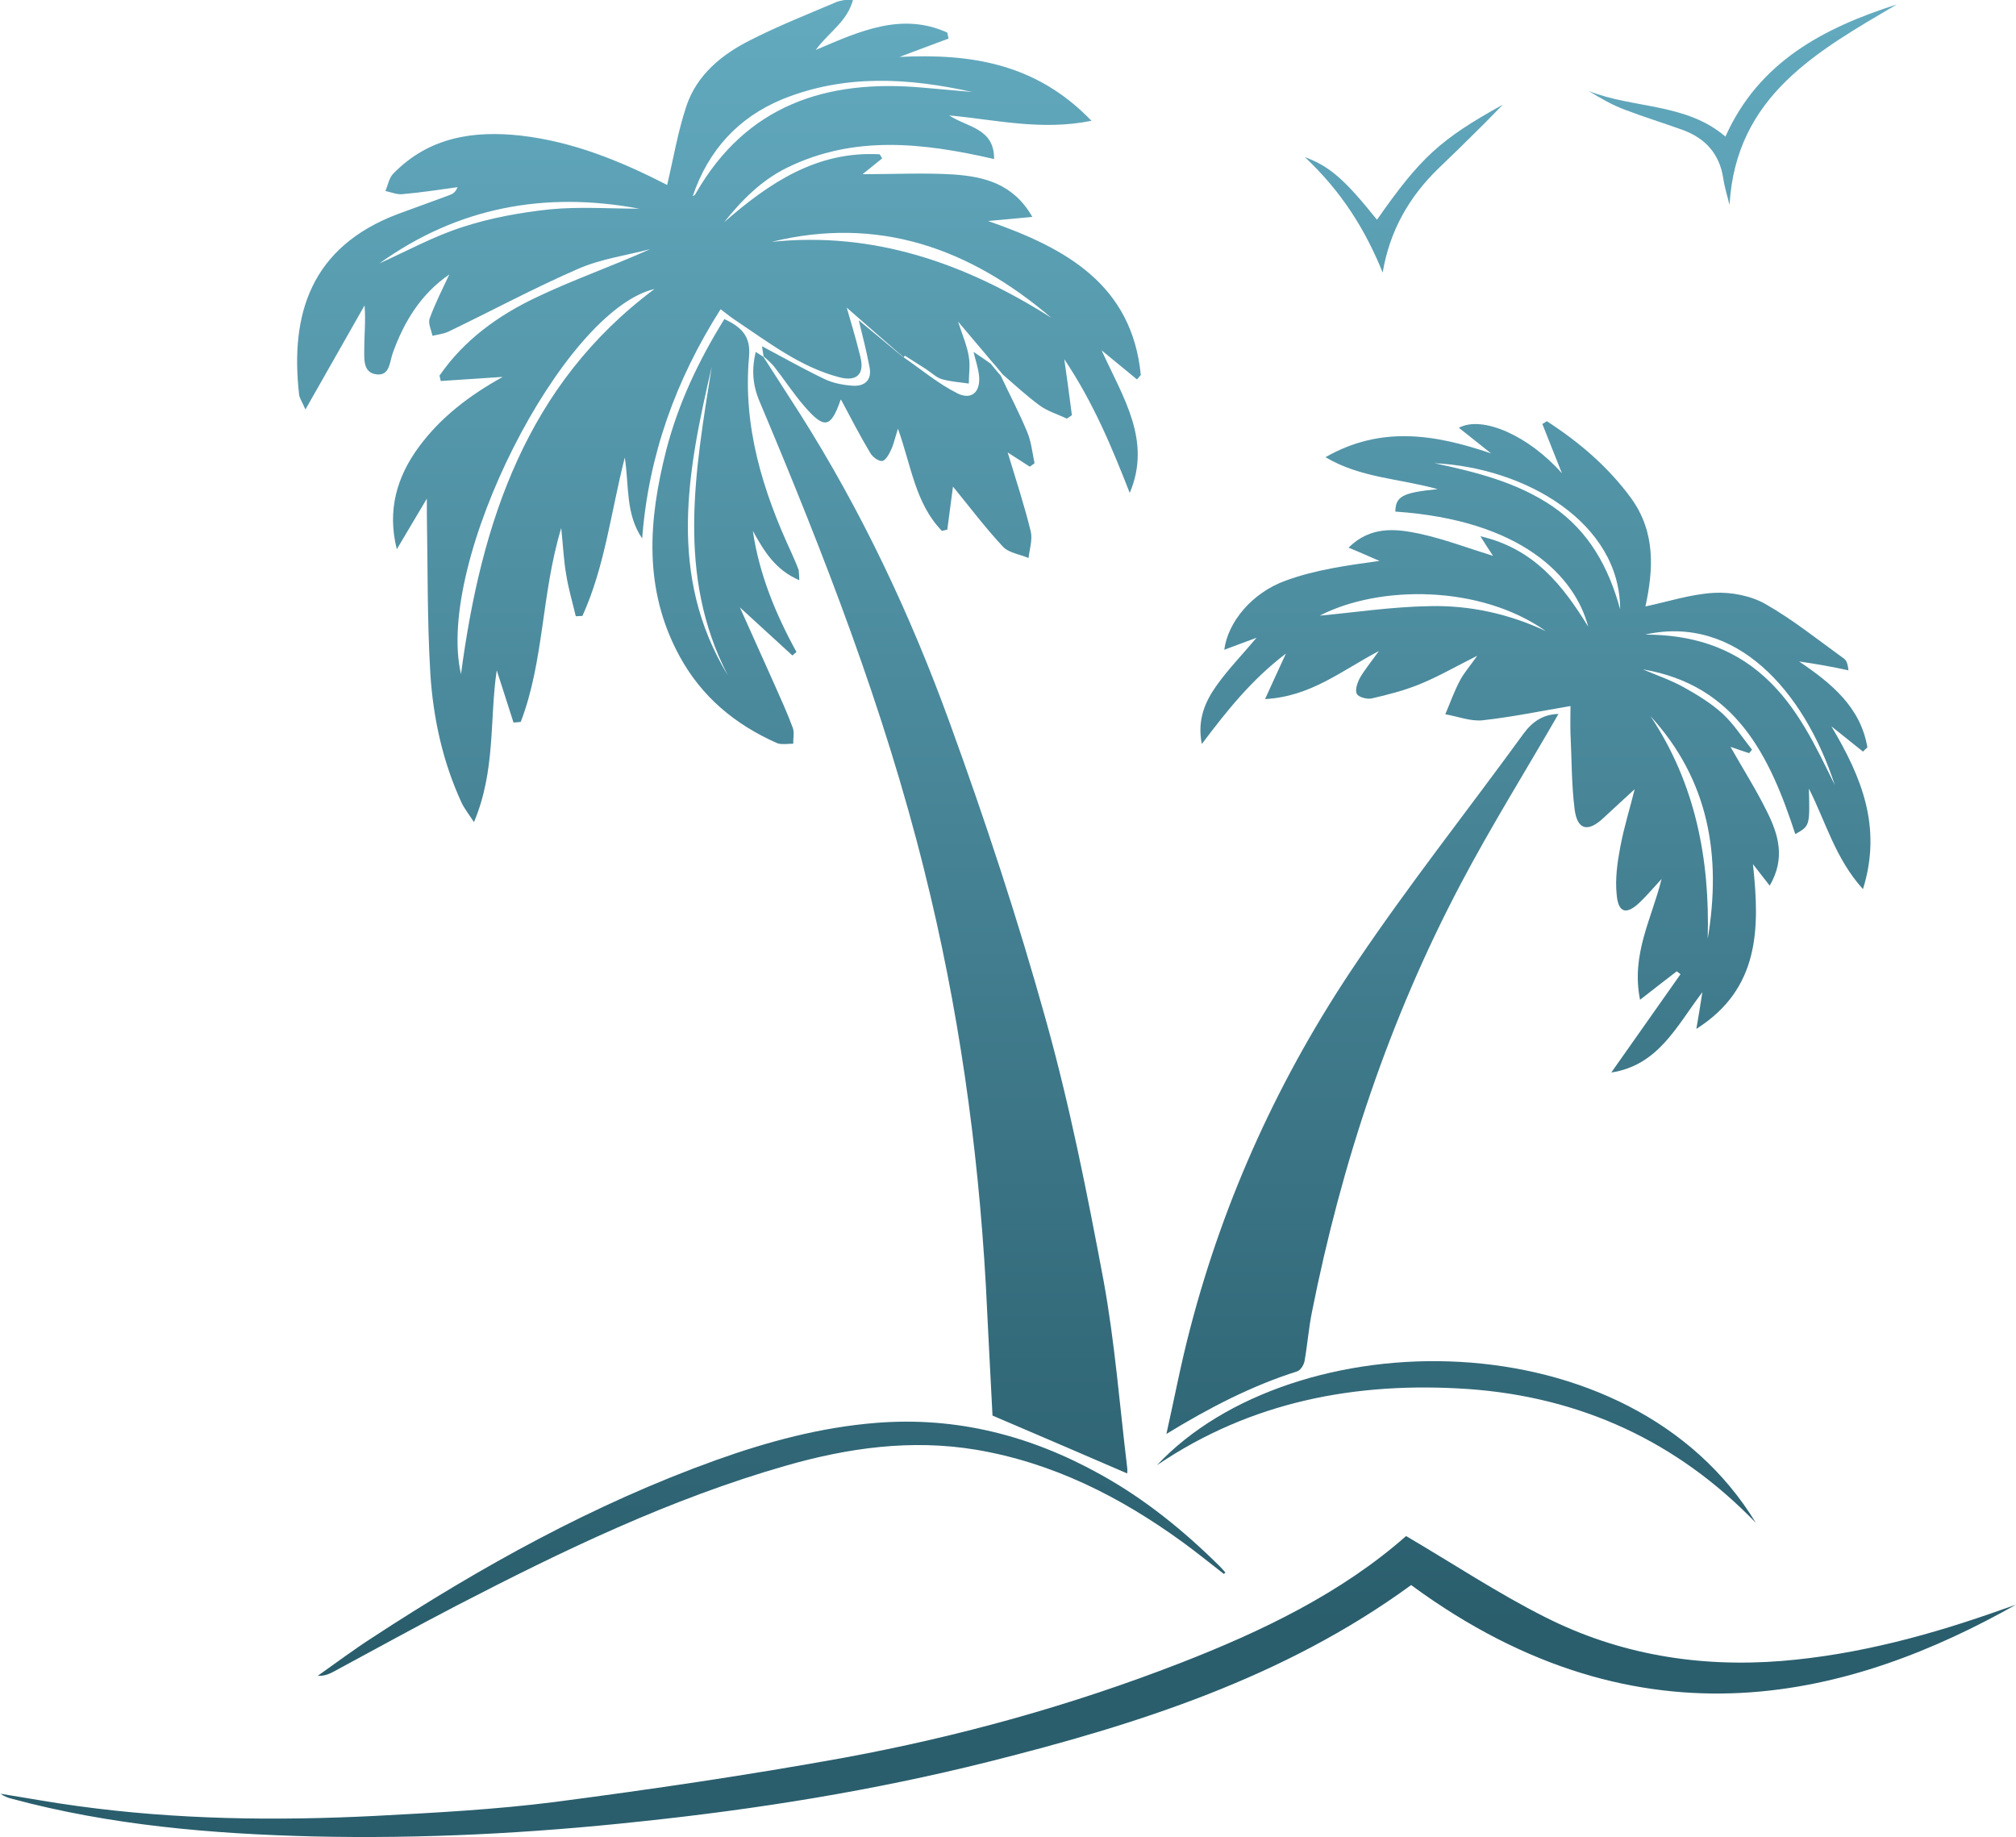
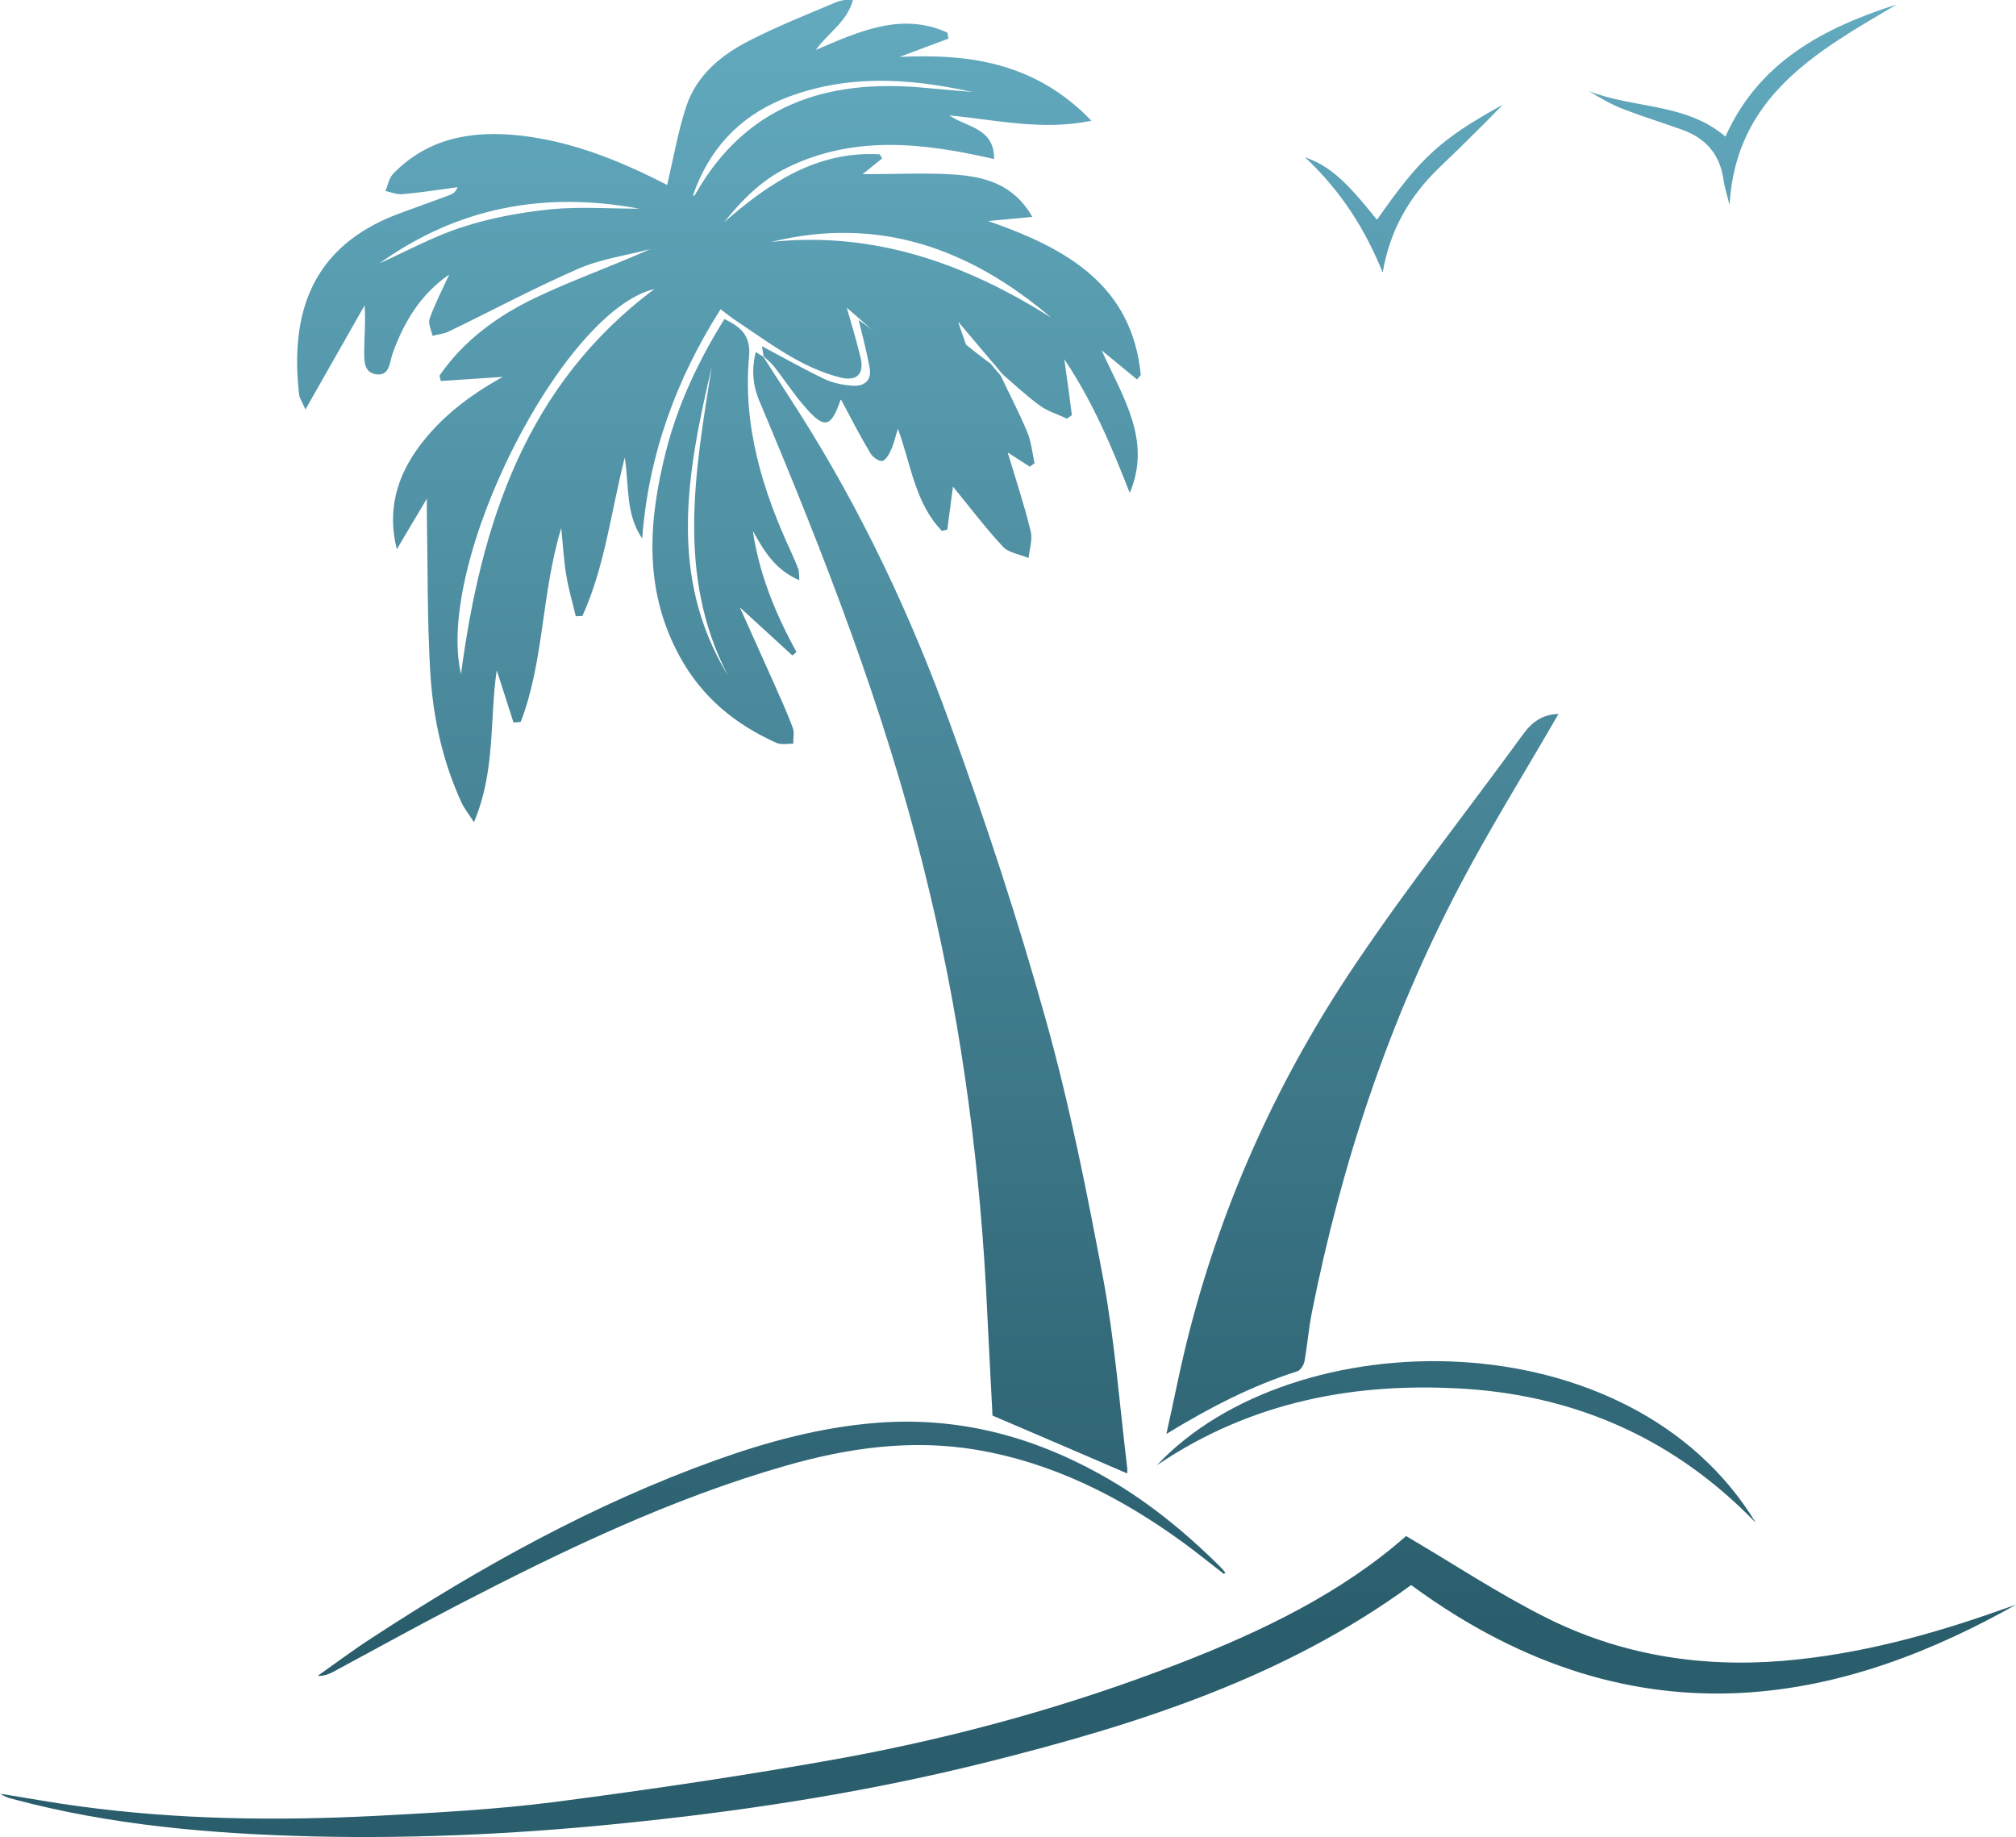
<svg xmlns="http://www.w3.org/2000/svg" version="1.1" id="Layer_1" x="0px" y="0px" viewBox="0 0 637.6 581" style="enable-background:new 0 0 637.6 581;" xml:space="preserve">
  <style type="text/css">
	.st0{fill:url(#SVGID_1_);}
	.st1{fill:url(#SVGID_2_);}
	.st2{fill:url(#SVGID_3_);}
	.st3{fill:url(#SVGID_4_);}
	.st4{fill:url(#SVGID_5_);}
	.st5{fill:url(#SVGID_6_);}
	.st6{fill:url(#SVGID_7_);}
	.st7{fill:url(#SVGID_8_);}
	.st8{fill:url(#SVGID_9_);}
	.st9{fill:url(#SVGID_10_);}
	.st10{fill:url(#SVGID_11_);}
</style>
  <g>
    <linearGradient id="SVGID_1_" gradientUnits="userSpaceOnUse" x1="226.836" y1="1.48" x2="226.836" y2="513.596">
      <stop offset="0" style="stop-color:#63AABF" />
      <stop offset="1" style="stop-color:#2A5E6D" />
    </linearGradient>
    <path class="st0" d="M285.9,113.1c-6.7-5.8-13.4-11.7-18.1-15.8c0.9,3.2,2.8,9.3,4.3,15.5c1.4,5.5-1.1,8-6.7,6.5   c-12.2-3.2-22-10.8-32.2-17.6c-1.7-1.1-3.2-2.3-5.3-3.9c-14.1,22.2-22.8,46.1-24.8,72.5c-5.3-7.8-4.1-16.5-5.5-25.6   c-4.4,17.3-6.3,34.5-13.4,50.1c-0.7,0-1.4,0.1-2.1,0.1c-1-4.3-2.3-8.6-3-13c-0.8-4.5-1-9.1-1.6-14.9c-6.3,20.8-5.4,42-12.8,61.3   c-0.8,0.1-1.5,0.2-2.3,0.2c-1.7-5.4-3.5-10.9-5.3-16.5c-2.3,15.5-0.3,31.7-7.2,48c-1.9-2.9-3.1-4.4-3.9-6.1c-6-13-9-26.8-9.9-40.9   c-1-16.8-0.8-33.6-1.1-50.4c0-1.3,0-2.5,0-4.9c-3.6,6-6.5,11-9.5,16c-3.1-12.3,0-22.9,7-32.4c6.8-9.2,15.7-16.1,26.5-22.1   c-7.2,0.5-13.4,0.9-19.6,1.3c-0.1-0.6-0.3-1.1-0.4-1.7c7.7-11.2,18.5-19,30.5-24.7c11.7-5.6,24.1-9.9,36.1-15.3   c-7.6,2-15.6,3.1-22.7,6.2c-14,6.1-27.4,13.3-41.1,19.9c-1.5,0.7-3.4,0.9-5,1.3c-0.4-1.8-1.5-4-0.9-5.5c1.7-4.7,4-9.2,6.2-13.9   c-9,6.2-14.3,14.9-17.9,24.9c-1,2.8-0.9,7.2-5.1,6.7c-4.3-0.5-3.9-4.8-3.9-8c0-4.5,0.5-8.9,0.1-13.8c-6,10.6-12,21.1-18.7,32.9   c-1.2-2.7-1.9-3.7-2-4.7c-2.9-25.4,3.7-46.7,31.2-57.1c5.4-2,10.9-4,16.4-6c1-0.4,1.9-0.9,2.5-2.5c-5.8,0.8-11.6,1.7-17.4,2.2   c-1.7,0.2-3.6-0.6-5.4-1c0.8-1.8,1.1-4.1,2.5-5.5c11.2-11.5,25.3-13.7,40.4-12c16.4,1.9,31.4,8,46,15.5c0.4,0.2,0.9,0.2,0.2,0.1   c2-8.5,3.4-16.9,6.1-25c3.3-9.8,11.1-16.2,20-20.7c8.8-4.5,18.1-8.2,27.3-12.1c1.4-0.6,3.1-0.7,5.5-1.2   c-1.8,7.4-7.8,10.6-11.9,16.3c14-6,27.2-12,41.6-5.5c0.1,0.6,0.3,1.3,0.4,1.9c-5,1.9-10,3.7-15.5,5.8c22.5-1.1,43.2,2,60.7,20.2   c-15.8,3.2-30.1-0.3-45-1.7c5.7,3.8,14.3,4,14.2,13.8c-22.6-5.2-44.3-7.6-65.4,2.7c-8.2,4-14.4,10.3-20,17.3   c14.2-12.4,29.3-22.6,49.2-21.5c0.3,0.4,0.5,0.8,0.8,1.3c-1.9,1.5-3.8,3.1-6.2,5c10,0,19.6-0.5,29,0.1c9.5,0.7,18.7,2.9,24.7,13.4   c-4.9,0.5-8.9,0.8-14,1.3c24.8,8.6,45.5,20.2,48.3,48.7c-0.4,0.5-0.8,0.9-1.2,1.4c-3.4-2.8-6.8-5.6-11.2-9.2   c6.9,15.1,15.9,28.6,8.9,45.1c-5.6-14.3-11.4-28.4-20.7-42.3c1,6.9,1.7,12.3,2.4,17.7c-0.5,0.4-1.1,0.8-1.6,1.1   c-2.9-1.4-6-2.3-8.5-4.1c-4.1-3-7.9-6.5-11.8-9.9c-1.1-1.3-2.1-2.6-3.2-3.8c-3.3-3.9-6.6-7.8-10.9-12.9c1.5,4.6,2.9,7.8,3.4,11.1   c0.5,2.7,0,5.7,0,8.5c-2.9-0.4-5.8-0.6-8.6-1.4c-1.8-0.6-3.3-2.1-5-3.2c-2.2-1.4-4.4-2.8-6.6-4.2   C285.7,112.9,285.9,113.1,285.9,113.1z M145.8,213.2c6.4-48.2,20.8-91.7,61.2-121.8C178,98.2,137.5,177.6,145.8,213.2z M244,76.5   c32.6-3.4,61.5,6.9,88.5,24C306.7,78.5,277.8,68.2,244,76.5z M307.5,29.1c-20.2-4.5-40.4-5.7-60.1,2.3   C233.4,37.2,224,47.6,219.1,62c0.5-0.1,0.8-0.5,1-0.9c16-27.9,41.3-36.1,71.6-33.4C297,28.2,302.2,28.6,307.5,29.1z M120,83.3   c8.7-3.9,17.2-8.6,26.3-11.5c8.9-2.9,18.3-4.6,27.7-5.6c9.3-0.9,18.7-0.2,28.2-0.2C172.2,60.4,144.7,65.6,120,83.3z" />
    <linearGradient id="SVGID_2_" gradientUnits="userSpaceOnUse" x1="485.641" y1="1.48" x2="485.641" y2="513.596">
      <stop offset="0" style="stop-color:#63AABF" />
      <stop offset="1" style="stop-color:#2A5E6D" />
    </linearGradient>
-     <path class="st1" d="M569,209.2c10.4,7,19.5,14.6,21.6,27.2c-0.5,0.4-0.9,0.8-1.4,1.3c-3-2.4-6-4.8-10-8   c9.6,16.1,16.1,31.9,10,51.5c-8.7-9.6-11.7-21.1-17.1-31.8c0.3,11.8,0.3,11.8-4.3,14.4c-8.1-24.8-18.8-47.1-48.2-52.1   c4.4,1.9,8.9,3.4,13,5.7c4.3,2.4,8.7,5.1,12.3,8.4c3.5,3.3,6.2,7.5,9.2,11.3c-0.3,0.4-0.6,0.7-0.9,1.1c-1.9-0.6-3.9-1.3-5.9-2   c3.9,6.9,8.1,13.5,11.5,20.4c3.6,7.2,6,14.8,0.9,23.5c-2-2.6-3.7-4.7-5.3-6.8c2.2,20.2,2.2,39.4-17.9,52.1   c0.6-3.5,1.2-6.9,1.9-11.6c-8.2,10.8-13.9,23.1-28.8,25.4c7.6-10.8,14.7-20.9,21.9-31.1c-0.4-0.3-0.8-0.6-1.2-0.9   c-3.5,2.7-6.9,5.3-11.6,9c-2.9-14.4,3.7-25.6,6.8-38.2c-2.6,2.8-4.6,5.2-6.9,7.4c-4.2,4-6.8,3.4-7.3-2.5c-0.5-4.9,0.2-10,1.1-14.8   c1.2-6.5,3.2-12.8,4.6-18.5c-3,2.8-6.6,6-10.1,9.3c-4.8,4.4-8.1,3.5-8.9-3c-1-7.9-0.9-15.9-1.3-23.9c-0.1-2.9,0-5.9,0-8.7   c-9.5,1.6-18.6,3.5-27.8,4.5c-3.8,0.4-7.8-1.2-11.8-1.9c1.5-3.5,2.8-7.2,4.6-10.6c1.3-2.5,3.2-4.6,5.5-7.9   c-6.8,3.4-12.3,6.6-18.2,9c-4.9,2-10,3.3-15.2,4.5c-1.5,0.3-4.2-0.4-4.7-1.5c-0.6-1.2,0.2-3.5,1-5c1.5-2.6,3.5-5,6-8.5   c-11.8,6.2-21.5,14.4-36,15.2c2.4-5.3,4.2-9.2,6.6-14.4c-10.9,8.3-18.6,18-26.6,28.6c-1.5-7.6,1-13.3,4.6-18.4   c3.6-5.1,8-9.6,12.7-15.2c-4,1.5-7,2.6-10.2,3.8c1.1-8.6,8.6-18,19.5-21.9c9.3-3.4,19.4-4.8,29.6-6.2c-3.1-1.3-6.1-2.7-9.8-4.2   c7-6.9,14.9-6,22.5-4.4c7.8,1.7,15.4,4.6,23.2,7c-1.2-1.8-2.3-3.5-4-6.2c16.9,3.9,26,15.4,34.1,28.6c-4.2-16-21.2-33.7-61-36.4   c0.1-4.8,2.2-6,13.4-7.1c-12.2-3.4-24.3-3.5-35.5-10.1c17.5-10,34.5-7.3,52.4-1.2c-3.9-3.1-6.9-5.5-10.2-8.1   c7.4-4,22.1,2.5,32.6,14.4c-2.4-6-4.3-10.8-6.2-15.6c0.5-0.3,1-0.6,1.4-0.9c10.2,6.6,19.4,14.4,26.7,24.4c7.8,10.8,7,22.7,4.5,34.2   c7.1-1.5,14.4-3.9,21.7-4.3c5.4-0.3,11.6,0.9,16.2,3.5c8.8,5,16.7,11.4,24.9,17.3c0.7,0.5,1.2,1.5,1.4,3.7   C579.6,210.9,574.5,210,569,209.2z M488.9,199.6c-20.8-14.7-52.7-14.6-71.5-4.9c10.2-0.9,22.5-2.8,34.8-3   C464.8,191.4,477.2,194.1,488.9,199.6z M522,226.5c14.2,21.3,18.8,45.2,18.1,70.4C544.5,270.7,540.5,246.7,522,226.5z M453.7,146.5   c13.1,2.8,26.1,6,37.4,13.7c11.5,7.9,17.7,19.3,21.3,32.5C512.4,165.4,482.6,147.9,453.7,146.5z M580.3,248.3   c-9.8-30.1-31.5-54-60-47.6c14.2,0,27.1,3.7,37.8,13.4C568.5,223.5,574.3,236.1,580.3,248.3z" />
    <linearGradient id="SVGID_3_" gradientUnits="userSpaceOnUse" x1="297.436" y1="1.48" x2="297.436" y2="513.596">
      <stop offset="0" style="stop-color:#63AABF" />
      <stop offset="1" style="stop-color:#2A5E6D" />
    </linearGradient>
    <path class="st2" d="M241.4,112.8c3.8,6,7.7,11.9,11.5,17.9c19.6,30.9,35.1,63.8,47.5,98c11.2,30.8,21.5,62,30.3,93.6   c7.6,27.1,13.1,54.9,18.3,82.6c3.6,19.6,5.1,39.5,7.5,59.3c0.1,0.8,0,1.6,0,1.8c-14.1-6.1-28.1-12.1-42.6-18.3   c-0.7-13.2-1.4-27.2-2.1-41.1c-2.5-44.4-8.7-88.3-19.5-131.4c-12.7-51.1-31.7-99.9-52.1-148.3c-2.2-5.2-2.5-10.1-1.2-15.6   c0.9,0.6,1.7,1.1,2.5,1.6C241.6,112.9,241.4,112.8,241.4,112.8z" />
    <linearGradient id="SVGID_4_" gradientUnits="userSpaceOnUse" x1="318.792" y1="1.48" x2="318.792" y2="513.596">
      <stop offset="0" style="stop-color:#63AABF" />
      <stop offset="1" style="stop-color:#2A5E6D" />
    </linearGradient>
    <path class="st3" d="M444.7,485.8c15,8.8,29,18.1,43.9,25.6c23.5,11.9,48.7,16,75,13.9c24.2-2,47.3-8.3,70-16.4   c0.9-0.3,1.8-0.6,4-1.4c-50.6,28.5-117.6,48-191.3-6.2c-40.1,29.3-86.3,44-133.7,55.9c-36.3,9.1-73.1,15-110.3,18.9   c-34.3,3.7-68.7,5.5-103.2,4.7c-32.1-0.8-64.1-3.5-95.3-11.9c-1.3-0.3-2.5-0.8-3.7-1.6c8.2,1.3,16.3,2.8,24.5,3.9   c31.3,4.3,62.7,4.7,94.2,3.1c18.9-1,37.9-2,56.7-4.4c30.6-4,61.2-8.5,91.5-14c36.3-6.7,71.7-16.5,106.2-29.9   C399.2,515.9,424.3,503.8,444.7,485.8z" />
    <linearGradient id="SVGID_5_" gradientUnits="userSpaceOnUse" x1="430.914" y1="1.48" x2="430.914" y2="513.596">
      <stop offset="0" style="stop-color:#63AABF" />
      <stop offset="1" style="stop-color:#2A5E6D" />
    </linearGradient>
    <path class="st4" d="M492.9,225.8c-10.3,17.9-21.3,35.5-31,53.9c-22.5,42.7-37.6,88.1-47,135.4c-1,5-1.4,10.2-2.3,15.3   c-0.2,1.2-1.2,2.9-2.3,3.3c-14.5,4.6-27.8,11.5-41.4,19.8c2.5-11.1,4.6-22.3,7.5-33.3c10.8-41.5,28.5-80.1,52.5-115.6   c16.7-24.8,35.3-48.3,52.9-72.5C484.7,228.1,488.2,225.9,492.9,225.8z" />
    <linearGradient id="SVGID_6_" gradientUnits="userSpaceOnUse" x1="229.525" y1="1.48" x2="229.525" y2="513.596">
      <stop offset="0" style="stop-color:#63AABF" />
      <stop offset="1" style="stop-color:#2A5E6D" />
    </linearGradient>
    <path class="st5" d="M252.8,183.5c-7.7-3.3-11.2-9.3-14.7-15.6c2,13.7,7.2,26.3,13.8,38.3c-0.4,0.4-0.9,0.7-1.3,1.1   c-5.2-4.7-10.3-9.5-16.6-15.2c4,9,7.5,16.6,10.9,24.3c2,4.5,4.1,9.1,5.8,13.7c0.6,1.5,0.1,3.4,0.2,5.1c-1.7,0-3.7,0.4-5.2-0.2   c-13.3-5.9-23.9-14.7-30.9-27.7c-11.4-21.1-9.7-42.9-4.1-64.9c3.8-14.7,10.2-28.3,18.4-41.5c5.2,2.5,8.4,5.2,7.8,11.9   c-2,22,4.3,42.4,13.4,62c0.8,1.8,1.6,3.6,2.3,5.5C252.7,181,252.7,181.7,252.8,183.5z M230.2,213.6c-16.4-31.7-10.3-64.7-5.1-97.6   C217.4,149.1,211,182,230.2,213.6z" />
    <linearGradient id="SVGID_7_" gradientUnits="userSpaceOnUse" x1="284.142" y1="1.48" x2="284.142" y2="513.596">
      <stop offset="0" style="stop-color:#63AABF" />
      <stop offset="1" style="stop-color:#2A5E6D" />
    </linearGradient>
-     <path class="st6" d="M313.3,115c1.1,1.3,2.1,2.6,3.2,3.8c2.8,6,5.9,11.8,8.4,17.9c1.3,3.1,1.6,6.6,2.3,9.8c-0.5,0.4-1,0.7-1.5,1.1   c-2.5-1.6-5-3.2-7-4.5c2.4,8,5.2,16.4,7.3,25c0.6,2.6-0.4,5.6-0.7,8.4c-2.7-1.2-6.2-1.6-8.1-3.6c-5.5-5.9-10.4-12.4-15.8-19   c-0.6,4.6-1.2,9.1-1.8,13.6c-0.6,0.1-1.1,0.3-1.7,0.4c-8.4-8.6-9.7-20.6-13.9-32.3c-0.9,2.7-1.3,4.8-2.2,6.7   c-0.6,1.4-1.8,3.4-2.8,3.5c-1.2,0.1-3.1-1.3-3.8-2.6c-3.3-5.5-6.2-11.2-9.2-16.8c0,0-0.2,0.1-0.2,0.2c-3,8.7-5.1,9.2-11.3,2   c-3.5-4-6.4-8.5-9.7-12.7c-1-1.2-2.2-2.2-3.4-3.3c0,0,0.1,0.1,0.1,0.1c-0.2-1-0.3-2.1-0.5-3.2c6.6,3.5,13.1,7.2,19.8,10.4   c2.7,1.3,6,1.9,9,2.1c3.9,0.2,6-2,5.2-5.9c-0.9-4.9-2.2-9.8-3.4-14.8c4.8,4,9.5,7.9,14.1,11.7c0,0-0.2-0.2-0.2-0.2   c5.7,3.9,11.1,8.5,17.3,11.6c4.6,2.3,7.5-0.6,6.8-5.9c-0.3-2.4-1.1-4.7-1.7-7.2C309.9,112.6,311.6,113.8,313.3,115z" />
+     <path class="st6" d="M313.3,115c1.1,1.3,2.1,2.6,3.2,3.8c2.8,6,5.9,11.8,8.4,17.9c1.3,3.1,1.6,6.6,2.3,9.8c-0.5,0.4-1,0.7-1.5,1.1   c-2.5-1.6-5-3.2-7-4.5c2.4,8,5.2,16.4,7.3,25c0.6,2.6-0.4,5.6-0.7,8.4c-2.7-1.2-6.2-1.6-8.1-3.6c-5.5-5.9-10.4-12.4-15.8-19   c-0.6,4.6-1.2,9.1-1.8,13.6c-0.6,0.1-1.1,0.3-1.7,0.4c-8.4-8.6-9.7-20.6-13.9-32.3c-0.9,2.7-1.3,4.8-2.2,6.7   c-0.6,1.4-1.8,3.4-2.8,3.5c-1.2,0.1-3.1-1.3-3.8-2.6c-3.3-5.5-6.2-11.2-9.2-16.8c0,0-0.2,0.1-0.2,0.2c-3,8.7-5.1,9.2-11.3,2   c-3.5-4-6.4-8.5-9.7-12.7c-1-1.2-2.2-2.2-3.4-3.3c0,0,0.1,0.1,0.1,0.1c-0.2-1-0.3-2.1-0.5-3.2c6.6,3.5,13.1,7.2,19.8,10.4   c2.7,1.3,6,1.9,9,2.1c3.9,0.2,6-2,5.2-5.9c-0.9-4.9-2.2-9.8-3.4-14.8c0,0-0.2-0.2-0.2-0.2   c5.7,3.9,11.1,8.5,17.3,11.6c4.6,2.3,7.5-0.6,6.8-5.9c-0.3-2.4-1.1-4.7-1.7-7.2C309.9,112.6,311.6,113.8,313.3,115z" />
    <linearGradient id="SVGID_8_" gradientUnits="userSpaceOnUse" x1="244.017" y1="1.48" x2="244.017" y2="513.596">
      <stop offset="0" style="stop-color:#63AABF" />
      <stop offset="1" style="stop-color:#2A5E6D" />
    </linearGradient>
    <path class="st7" d="M387.1,497.8c-4.4-3.4-8.7-6.9-13.1-10.1c-19.7-14.3-41-25.1-65.3-29.2c-20.5-3.4-40.4-0.6-60,5   C212,474,178,490.4,144.4,507.8c-13.1,6.8-26.1,14-39.1,21c-1.4,0.7-2.8,1.3-4.8,1.2c5.8-4.1,11.4-8.3,17.3-12.1   c34.3-22.4,69.9-42.2,108.6-56.1c16.5-5.9,33.2-10.4,50.8-11.8c25.3-2,48.7,4,70.8,16.3c14.1,7.8,26.4,17.8,37.8,29.1   c0.6,0.6,1.2,1.3,1.8,2C387.4,497.4,387.2,497.6,387.1,497.8z" />
    <linearGradient id="SVGID_9_" gradientUnits="userSpaceOnUse" x1="460.563" y1="1.48" x2="460.563" y2="513.596">
      <stop offset="0" style="stop-color:#63AABF" />
      <stop offset="1" style="stop-color:#2A5E6D" />
    </linearGradient>
    <path class="st8" d="M365.9,463.4c43.1-45.9,149.6-47.3,189.4,18.2c-24.9-25.8-55.5-39.8-91-42.3   C429,436.9,395.7,443.2,365.9,463.4z" />
    <linearGradient id="SVGID_10_" gradientUnits="userSpaceOnUse" x1="551.202" y1="1.48" x2="551.202" y2="513.596">
      <stop offset="0" style="stop-color:#63AABF" />
      <stop offset="1" style="stop-color:#2A5E6D" />
    </linearGradient>
    <path class="st9" d="M545.7,43.2c10.6-23.7,31.1-34.4,54.2-41.8C574.8,16.2,549,30.3,547,64.8c-0.7-2.8-1.6-5.7-2-8.5   c-1.2-7.7-5.7-12.6-12.8-15.2c-6.1-2.2-12.3-4.1-18.3-6.4c-4-1.5-7.7-3.6-11.4-5.9C516.6,34.4,533.2,32.5,545.7,43.2z" />
    <linearGradient id="SVGID_11_" gradientUnits="userSpaceOnUse" x1="443.999" y1="1.48" x2="443.999" y2="513.596">
      <stop offset="0" style="stop-color:#63AABF" />
      <stop offset="1" style="stop-color:#2A5E6D" />
    </linearGradient>
    <path class="st10" d="M435.5,69.5c13.7-19.6,19.9-25.4,39.8-36.4c-2.6,2.6-5.1,5.3-7.8,7.9c-4.1,4.1-8.3,8.2-12.5,12.2   c-9.3,9-15.5,19.8-17.7,33c-5.5-13.6-13-25.6-24.6-36.5C420.6,52.6,425.4,56.9,435.5,69.5z" />
  </g>
</svg>